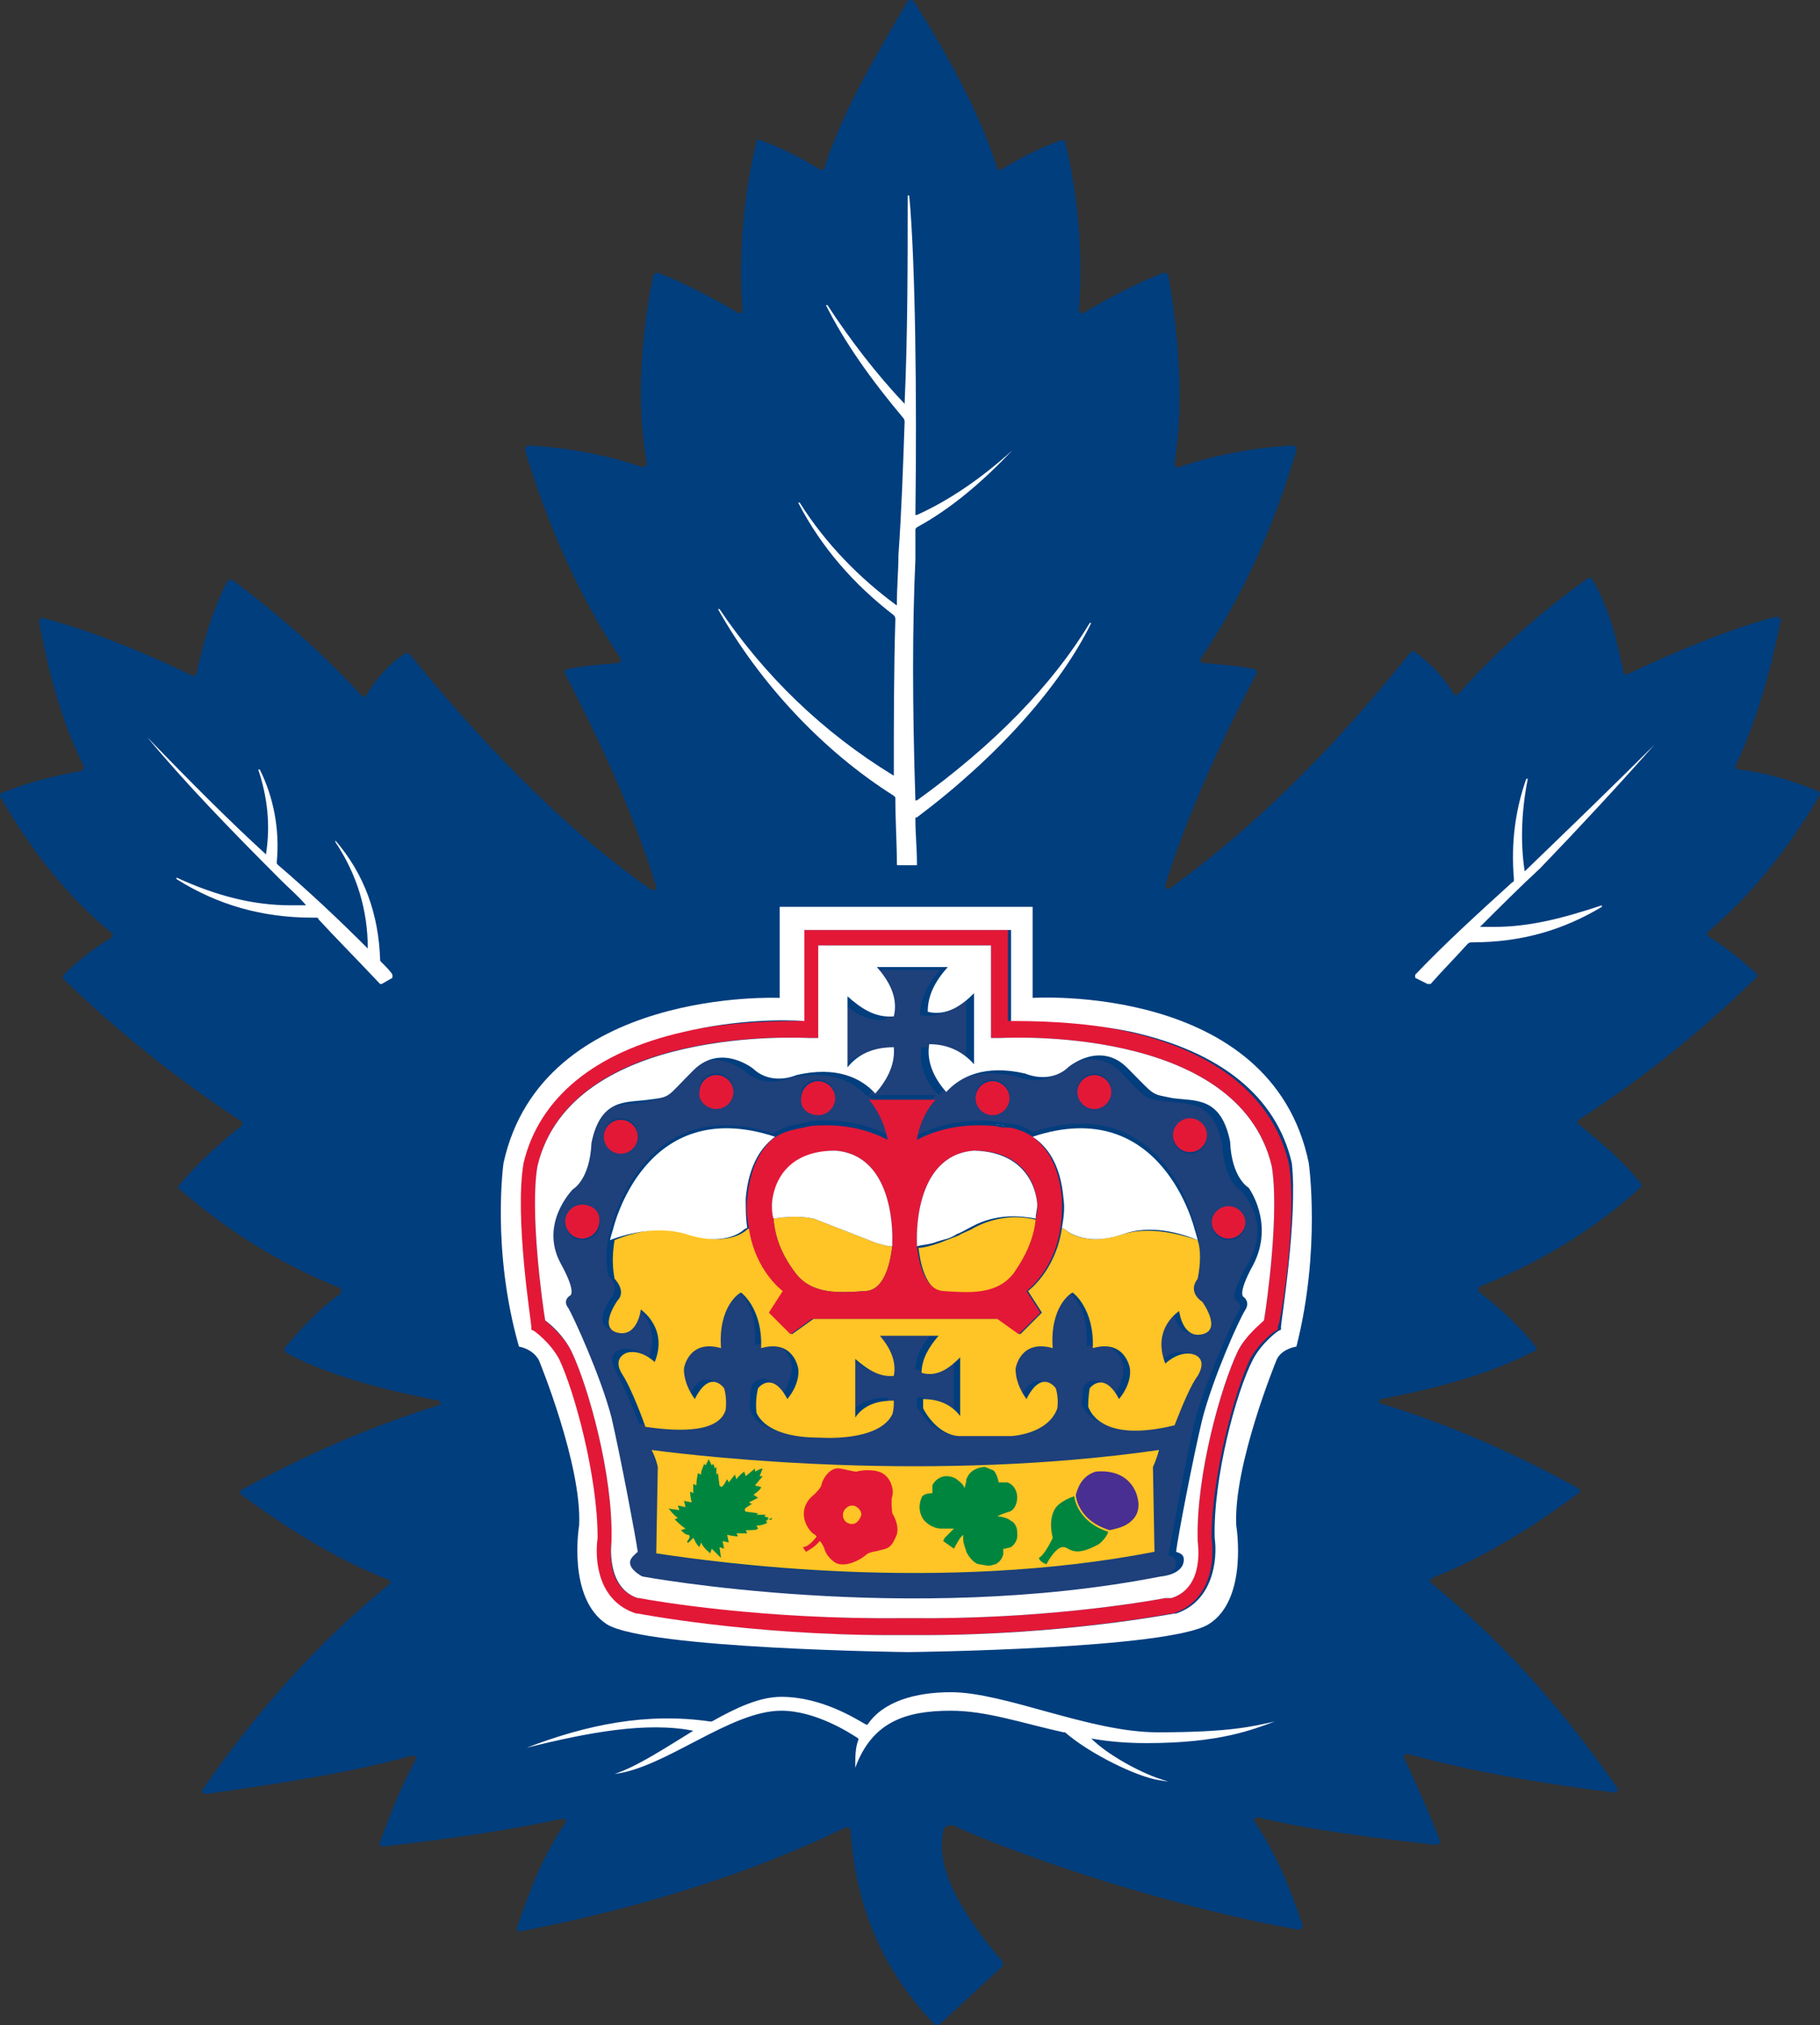
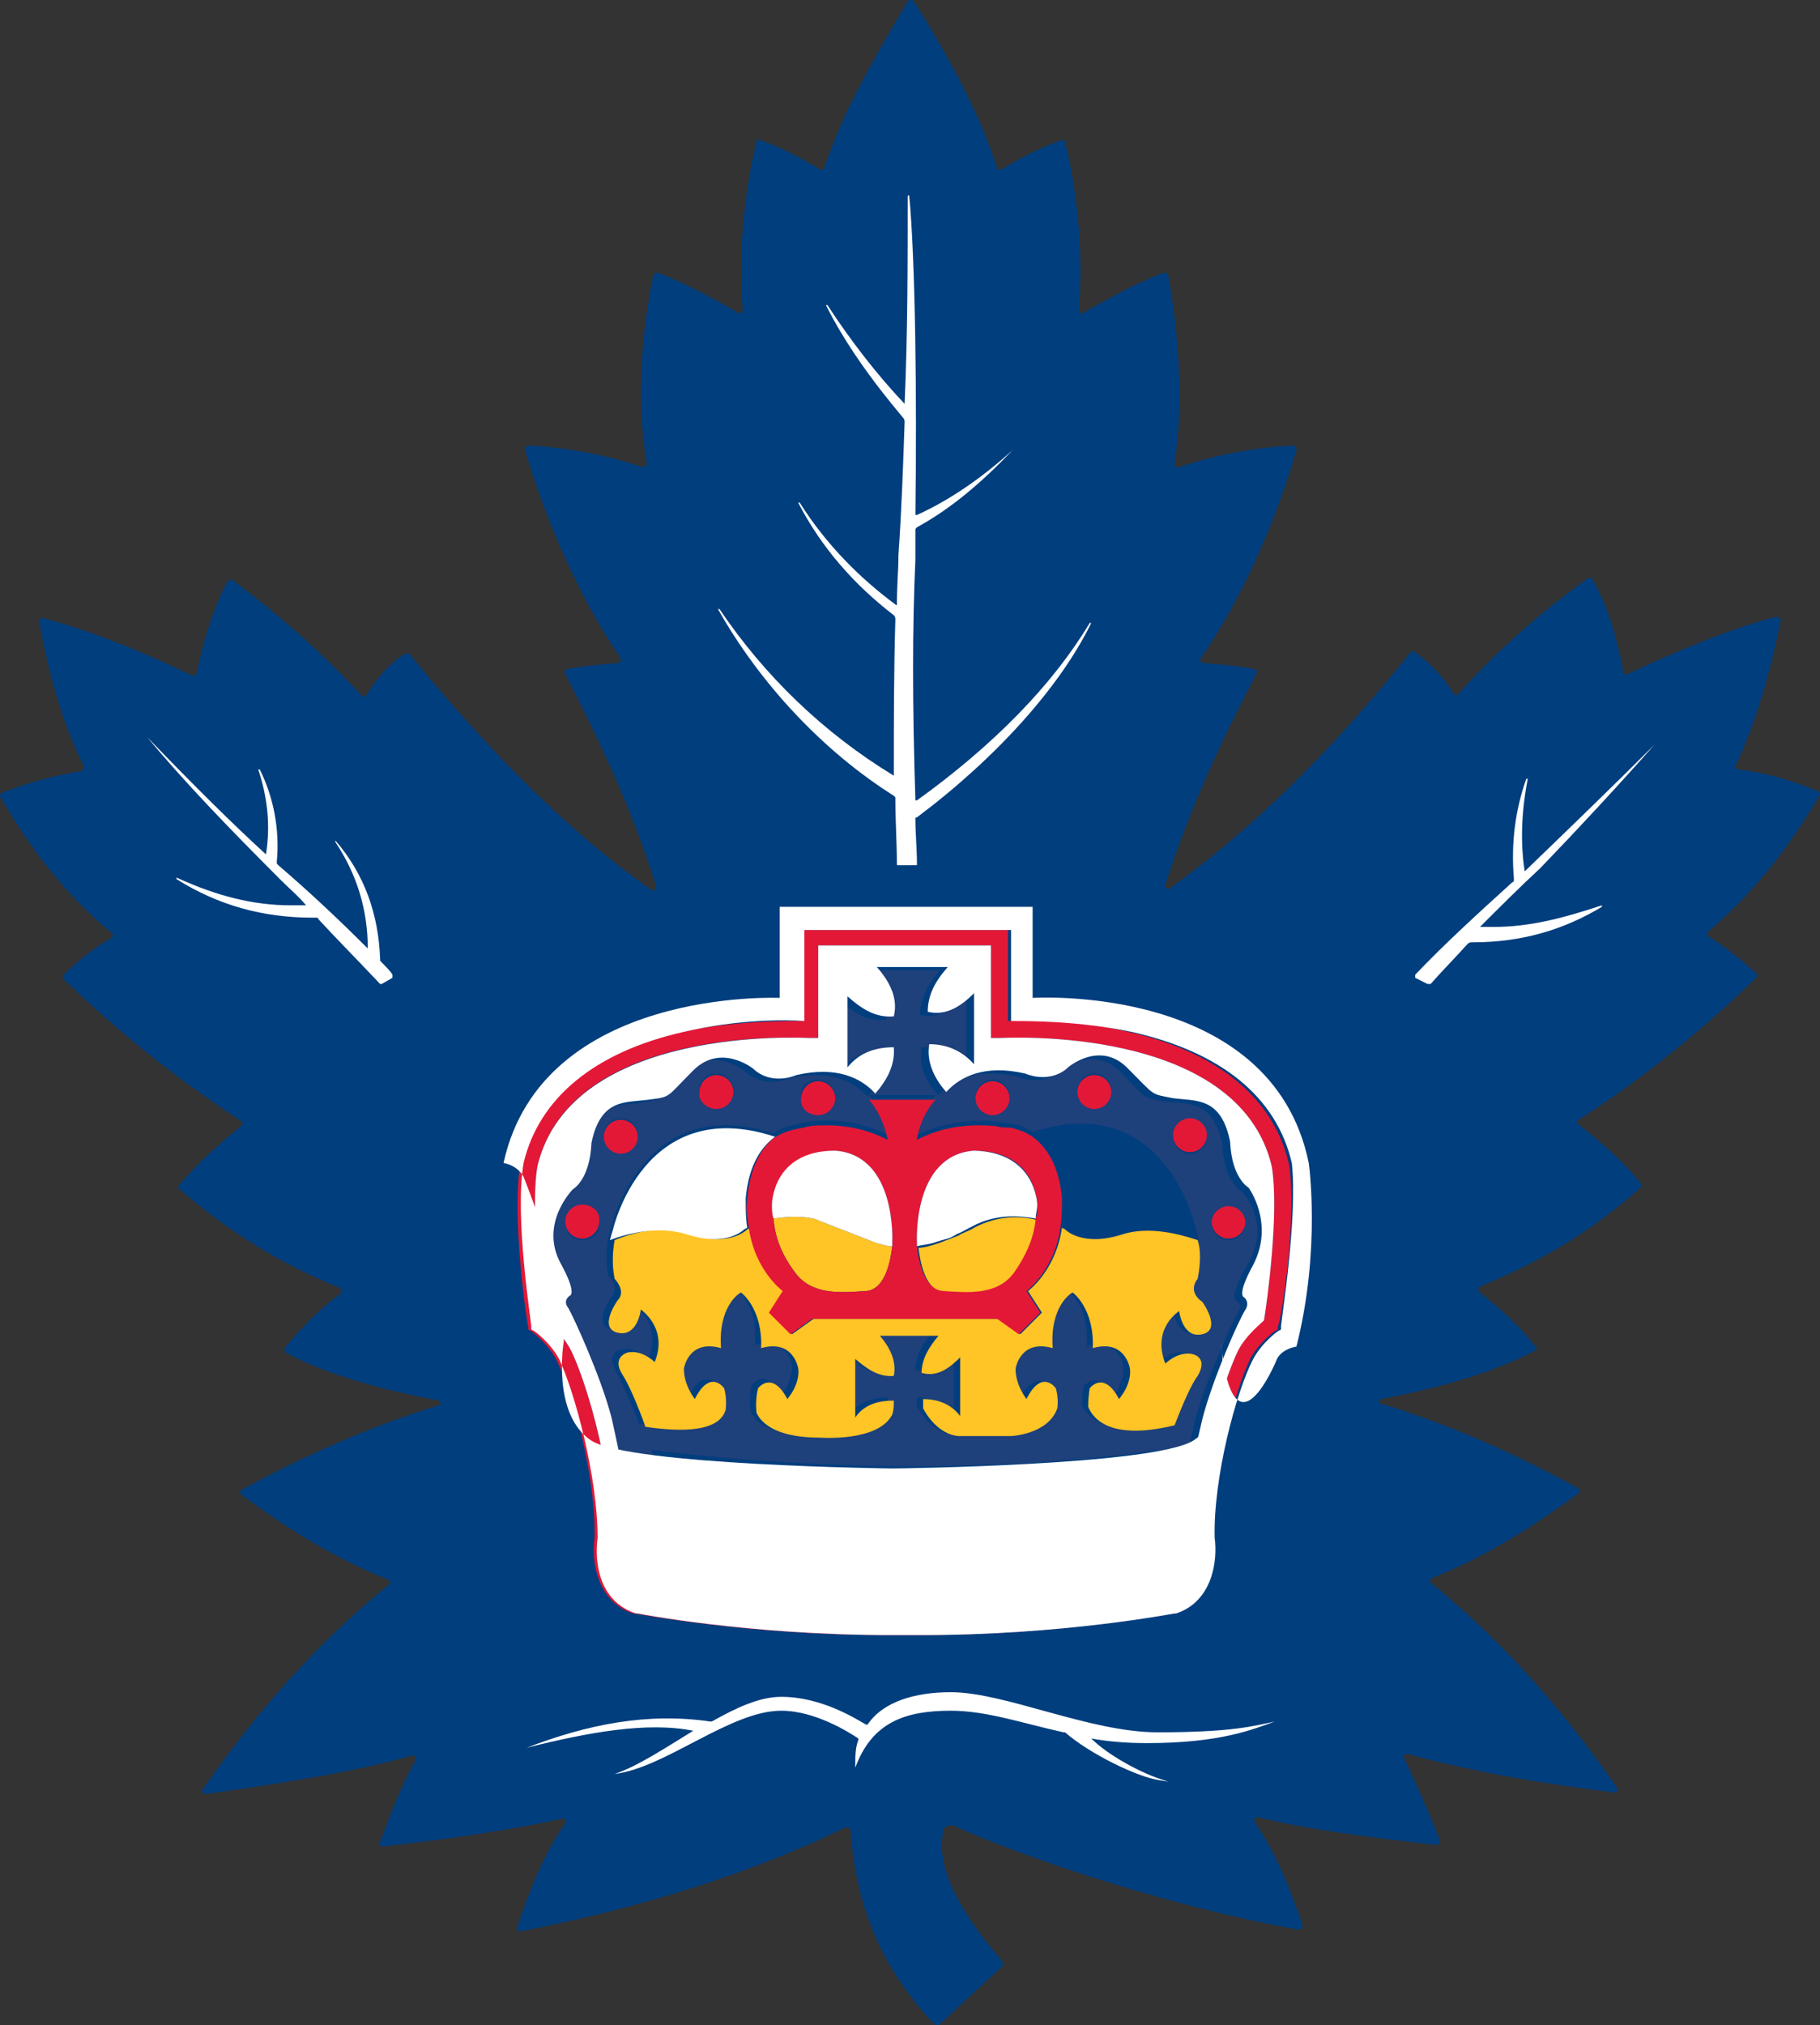
<svg xmlns="http://www.w3.org/2000/svg" xml:space="preserve" viewBox="139.566 210.204 334.285 371.875" height="371.875px" width="334.285px" y="0px" x="0px" id="Layer_1" version="1.1">
  <rect x="139.566" y="210.204" width="334.285" height="371.875" fill="#333333" stroke="none" />
  <g>
    <g>
      <path d="M315.066,545.6c-1.133-0.566-2.267,0-2.267,1.134c-1.983,9.066,8.5,20.684,10.767,23.517    c0.283,0.283,0.283,0.85,0,1.133l-11.333,10.483c-0.283,0.284-0.851,0.284-1.134,0c-8.216-8.783-14.167-19.55-15.3-35.416    c0-0.567-0.566-0.851-1.133-0.567c-17.566,8.5-37.683,14.733-59.5,18.983c-0.566,0-0.85-0.283-0.566-0.85    c2.267-6.8,4.816-13.316,8.783-18.983c0.283-0.566,0-0.85-0.567-0.85c-9.066,1.983-20.4,3.683-32.866,5.1    c-0.567,0-0.85-0.283-0.567-0.85c1.983-5.384,3.967-10.483,6.517-15.017c0.283-0.567-0.283-0.851-0.566-0.851    c-11.05,3.117-24.083,5.101-37.967,7.084c-0.567,0-0.85-0.567-0.567-0.851c9.633-13.883,20.684-26.633,34.284-37.684    c0.283-0.283,0.283-0.85-0.284-0.85c-9.917-3.967-18.417-9.35-26.917-15.583c-0.283-0.283-0.283-0.851,0-0.851    c11.333-6.233,23.517-11.616,36.267-15.583c0.567,0,0.284-0.85,0-0.85c-10.2-1.983-20.117-4.534-28.05-8.784    c-0.283-0.283-0.283-0.566-0.283-0.85c3.117-3.684,6.233-7.083,10.2-9.917c0.283-0.283,0.283-0.85,0-1.133    c-11.333-4.533-20.967-10.767-29.467-18.134c-0.283-0.283-0.283-0.566,0-0.85c3.4-3.967,7.083-7.367,11.333-10.767    c0.283-0.283,0.283-0.851,0-0.851c-11.617-7.649-22.667-16.433-32.583-26.066c-0.283-0.283-0.283-0.566,0-0.85    c2.55-2.55,5.384-4.816,8.784-6.8c0.283-0.283,0.283-0.567,0-0.85c-7.934-6.517-14.733-15.017-20.4-24.933    c-0.284-0.284,0-0.85,0.283-0.85c5.1-1.983,9.633-3.117,14.45-3.967c0.284,0,0.567-0.566,0.567-0.85    c-3.967-7.933-6.517-17-8.217-26.633c0-0.283,0.283-0.85,0.85-0.566c8.783,2.267,18.983,6.517,27.2,10.483    c0.283,0.284,0.566,0,0.85-0.283c1.133-5.383,2.833-11.617,5.667-17c0.283-0.283,0.566-0.283,0.85-0.283    c8.784,6.517,16.717,13.6,23.8,21.25c0.283,0.283,0.85,0.283,0.85,0c1.7-2.833,3.966-5.667,7.083-7.65c0.284-0.283,0.567,0,0.85,0    c12.184,15.017,28.05,32.017,44.483,43.35c0.283,0.283,0.85,0,0.85-0.567c-4.25-13.883-10.483-26.917-16.717-39.1    c-0.283-0.283,0-0.85,0.283-0.85c2.55-0.566,5.95-0.85,9.35-1.133c0.567,0,0.567-0.566,0.567-0.85    c-7.934-11.616-13.883-25.783-17.567-38.25c0-0.283,0.283-0.85,0.567-0.85c6.517,0.283,14.45,1.7,20.966,3.966    c0.284,0,0.85-0.283,0.85-0.566c-1.983-11.05-1.133-23.233,1.133-34.567c0-0.283,0.567-0.566,0.85-0.566    c4.533,1.7,9.917,4.533,14.733,7.367c0.283,0.283,0.85,0,0.85-0.567c-0.85-10.2,0.283-21.533,2.55-30.883    c0-0.283,0.283-0.566,0.567-0.283c3.4,1.133,7.367,3.117,11.05,5.383c0.283,0.283,0.85,0,0.85-0.283    c3.4-10.483,9.35-20.4,15.3-30.6c0.283-0.283,0.851-0.283,1.134,0c6.233,9.917,11.899,20.117,15.3,30.6    c0,0.283,0.566,0.566,0.85,0.283c3.684-2.267,7.65-4.25,11.051-5.383c0.283,0,0.566,0,0.566,0.283    c2.267,9.067,3.399,20.4,2.55,30.883c0,0.567,0.566,0.85,0.85,0.567c4.817-2.833,10.2-5.667,14.733-7.367    c0.283,0,0.567,0,0.851,0.566c1.983,11.333,2.833,23.517,1.133,34.567c0,0.283,0.283,0.85,0.851,0.566    c6.517-2.267,14.449-3.683,20.967-3.966c0.283,0,0.566,0.283,0.566,0.85c-3.684,12.75-9.634,26.634-17.566,38.25    c-0.284,0.284,0,0.85,0.566,0.85c3.399,0.284,6.8,0.567,9.35,1.133c0.283,0,0.566,0.567,0.283,0.85    c-6.233,11.9-12.467,25.217-16.717,38.817c0,0.566,0.284,0.85,0.851,0.566c18.417-13.316,32.866-29.183,44.2-43.35    c0.283-0.283,0.566-0.283,0.85,0c3.117,2.267,5.384,4.817,7.083,7.65c0.284,0.283,0.567,0.283,0.851,0    c6.8-7.65,14.733-14.733,23.8-21.25c0.283-0.284,0.566,0,0.85,0.283c3.117,5.383,4.534,11.333,5.667,17    c0,0.283,0.566,0.566,0.851,0.283c8.5-3.967,18.416-8.217,27.199-10.483c0.284,0,0.851,0.284,0.851,0.567    c-1.983,9.917-4.533,18.7-8.217,26.633c-0.283,0.283,0,0.85,0.566,0.85c4.816,0.566,9.634,1.983,14.45,3.966    c0.283,0,0.566,0.567,0.283,0.85c-5.95,10.2-12.75,18.417-20.399,24.934c-0.284,0.283-0.284,0.85,0,0.85    c3.116,1.983,5.949,4.25,8.783,6.8c0.283,0.283,0.283,0.567,0,0.85c-9.917,9.633-20.684,18.417-32.584,26.066    c-0.283,0.283-0.283,0.851,0,0.851c4.25,3.399,8.217,6.8,11.334,10.767c0.283,0.283,0.283,0.566,0,0.85    c-8.5,7.65-18.134,13.6-29.467,18.134c-0.283,0.283-0.566,0.85,0,1.133c3.967,3.117,7.366,6.233,10.2,9.917    c0.283,0.283,0.283,0.85-0.284,0.85c-8.216,4.25-17.85,6.8-28.05,8.783c-0.566,0-0.566,0.851,0,0.851    c13.033,3.967,24.934,9.35,36.267,15.583c0.284,0.283,0.284,0.851,0,0.851c-8.5,6.232-17,11.616-26.916,15.583    c-0.283,0.283-0.567,0.566-0.283,0.85c13.6,11.05,24.649,23.8,34.283,37.684c0.283,0.283,0,0.85-0.567,0.85    c-13.883-1.699-26.633-3.966-37.966-7.083c-0.567,0-0.851,0.283-0.567,0.85c2.267,4.817,4.534,9.917,6.517,15.018    c0.284,0.283-0.283,0.85-0.566,0.85c-12.467-1.417-23.8-2.833-32.866-5.1c-0.567,0-0.851,0.566-0.567,0.85    c3.967,5.95,6.518,12.184,8.784,18.983c0,0.283-0.284,0.85-0.567,0.85C355.583,560.616,328.1,551.55,315.066,545.6z" fill="#003E7E" />
      <g>
        <g>
          <path d="M303.733,356.333l0.283,0.283c0,4.25,0.283,8.5,0.283,12.183c0,0.284,0,0.284,0.284,0.284h3.117l0,0l0,0      h0.283c0,0,0,0,0-0.284c0-2.833-0.283-5.383-0.283-8.216c0-0.284,0-0.284,0.283-0.284c14.733-11.05,26.35-24.083,32.017-35.7      h-0.283c-6.8,11.333-17.566,22.383-31.733,32.583H307.7c-0.566-17.567-0.566-32.017,0-44.2c0-1.7,0-3.4,0-5.383      c0-0.283,0-0.283,0.283-0.567c6.233-3.4,11.899-8.216,17.566-14.167l0,0c-5.95,5.383-11.899,9.35-17.566,11.9H307.7l0,0      c0.283-21.533,0-46.75-1.134-58.65h-0.283c0,12.467,0,25.5-0.566,38.25l0,0l0,0c-5.1-5.383-9.917-11.617-14.167-18.133h-0.283      c3.4,6.8,8.217,13.6,14.167,20.683c0.284,0.284,0.284,0.567,0.284,0.85c-0.284,8.217-0.567,16.434-1.133,24.367      c0,2.833-0.284,5.667-0.284,9.067c0,0,0,0.283-0.283,0c-6.517-4.817-12.75-11.05-17.566-18.7h-0.284      c4.25,8.217,10.2,15.017,17.567,20.684c0.283,0.283,0.283,0.566,0.283,0.85c-0.283,9.35-0.283,18.983-0.283,28.617l0,0l0,0      c-13.033-7.933-23.8-18.417-32.017-30.6h-0.283C279.083,335.65,290.7,348.117,303.733,356.333z M307.7,369.083L307.7,369.083      L307.7,369.083L307.7,369.083z" fill="#FFFFFF" />
          <path d="M209.667,386.933c-0.283-0.283-0.283-0.283-0.283-0.566c-0.283-8.217-2.833-15.583-8.217-21.817v0.284      c3.967,5.95,5.95,12.466,5.95,19.55l0,0c-5.1-5.1-10.483-10.2-16.434-15.3c-0.283-0.284-0.283-0.284-0.283-0.567      c0.567-5.95-0.566-11.9-3.117-17H187c1.7,5.1,2.267,10.2,1.417,15.583l0,0c-6.517-5.95-13.6-13.033-21.816-21.534l0,0      c6.8,8.217,15.017,16.717,24.65,26.35c1.417,1.417,3.117,2.833,4.533,4.534c-0.85,0-1.983,0-2.833,0c-6.8,0-13.6-1.7-20.967-5.1      v0.283c7.65,4.817,15.867,7.083,24.933,7.083c0.284,0,0.567,0,0.85,0c0,0,0.283,0,0.283,0.283c3.117,3.4,6.8,7.083,11.333,11.9      c0,0,0,0,0.283,0l0,0l1.983-1.133c0,0,0,0,0-0.283V389.2C211.367,388.633,210.517,387.783,209.667,386.933z" fill="#FFFFFF" />
          <path d="M413.95,380.417c-0.851,0-1.7,0-2.55,0l0,0l0,0c3.683-3.683,7.366-7.367,11.05-10.767      c7.366-7.65,14.45-15.3,20.967-22.667l0,0c-7.65,7.65-15.584,15.3-23.801,23.233l0,0l0,0c-0.85-5.383-0.566-11.333,0.567-17      H419.9c-1.983,5.667-2.834,11.617-2.268,18.417c0,0.283,0,0.567-0.283,0.567c-6.233,5.667-12.467,11.333-17.85,17      c0,0,0,0,0,0.283c0,0,0,0,0,0.283l2.267,1.133c0,0,0,0,0.283,0h0.283c1.983-2.267,4.25-4.533,6.8-7.367      c0.284-0.283,0.567-0.283,0.851-0.283c9.066,0,16.717-2.267,23.8-6.517v-0.283C426.133,379,420.184,380.417,413.95,380.417z" fill="#FFFFFF" />
          <path d="M340,529.45L340,529.45c3.116,0.566,6.517,0.85,10.2,0.85c13.6,0,19.55-2.55,23.517-3.967      c-3.967,0.851-7.934,1.983-21.533,1.983c-12.467,0-28.051-7.366-37.967-7.366c-6.517,0-12.467,1.7-15.3,5.95c0,0,0,0-0.283,0      c-1.983-1.134-8.217-5.101-15.583-5.101c-3.966,0-8.216,1.983-12.75,4.533c0,0,0,0-0.283,0      c-11.617-1.699-22.667,0.567-33.717,4.817c11.333-2.834,22.1-4.817,30.6-3.117l0,0c-5.1,3.117-10.2,6.517-14.45,7.934      c9.35-1.134,21.25-11.617,30.6-11.617c6.233,0,12.467,3.967,14.167,5.101c0,0,0,0,0,0.283c-0.567,1.417-0.567,3.116-0.567,5.1      c3.117-8.5,9.35-10.483,17.567-10.483c6.517,0,13.033,2.268,20.684,3.967c0,0,0,0,0.283,0      c4.533,3.967,13.316,8.217,17.283,8.783l1.7,0.284l-1.7-0.567C349.066,535.684,343.116,532.566,340,529.45z" fill="#FFFFFF" />
        </g>
      </g>
    </g>
    <g>
      <g>
        <path d="M365.217,431.417c-1.7,0-3.117,1.416-3.117,3.116s1.417,3.117,3.117,3.117s3.116-1.417,3.116-3.117     S366.917,431.417,365.217,431.417" fill="#E31837" />
-         <path d="M322.434,416.684c0.566,0,1.133,0.283,1.7,0.283L322.434,416.684" fill="#EAEFF2" />
        <path d="M299.483,411.583L299.483,411.583L299.483,411.583z" fill="#00AA4F" />
        <path d="M312.233,411.583L312.233,411.583L312.233,411.583z" fill="#00AA4F" />
        <path d="M367.483,428.866c0,0-3.117-1.699-3.4-8.5c-1.699-8.216-6.233-7.366-10.483-7.933     c-4.25-0.567-3.116-0.283-8.216-5.384c-5.101-5.1-11.051-0.283-11.051-0.283s-2.833,3.116-7.933,1.134     c-7.367-1.7-11.9,0.566-14.45,3.399l0,0l0,0c-2.267-2.267-3.684-5.383-3.117-8.783c3.117,0,6.233,0.85,8.217,3.684v-13.034     c-2.55,2.267-5.1,4.25-8.5,3.4c0-3.116,1.7-5.95,3.684-8.216H299.2c2.267,2.55,3.966,5.667,3.117,9.067     c-3.4,0.566-6.233-1.417-8.5-3.684v13.033c2.267-2.833,5.667-3.684,8.5-3.684c0.566,3.4-1.134,5.95-3.4,8.5l0,0l0,0     c-2.55-2.833-7.083-5.1-14.45-3.399c-4.817,1.983-7.934-1.134-7.934-1.134s-5.95-5.1-11.05,0.283     c-5.1,5.101-3.967,4.533-8.217,5.384c-4.25,0.566-8.783-0.283-10.483,7.934c-0.283,6.8-3.4,8.5-3.4,8.5s-6.233,6.232-2.267,13.6     c3.117,5.667,1.7,5.95,1.7,5.95s-1.134,0.85-0.284,2.267c1.133,1.7,5.95,12.467,7.934,20.116     c1.983,7.084,4.533,22.384,4.816,24.65c-0.566,0.283-1.417,0.85-1.417,1.983c-0.283,1.416,2.267,2.55,2.267,2.55     s49.017,9.066,95.2,0c0,0,4.25-0.283,4.25-3.116c0-0.851-0.566-1.134-1.416-1.417c0.566-2.55,3.116-17.283,4.816-24.367     c1.983-7.649,7.083-18.699,7.934-20.116c1.133-1.417-0.284-2.267-0.284-2.267s-1.416-0.283,1.7-5.95     C373.717,434.816,367.483,428.866,367.483,428.866 M246.5,437.934c-1.7,0-3.117-1.417-3.117-3.117s1.417-3.116,3.117-3.116     s3.117,1.416,3.117,3.116C249.9,436.517,248.483,437.934,246.5,437.934 M340.566,407.333c1.7,0,3.117,1.417,3.117,3.117     s-1.417,3.116-3.117,3.116s-3.116-1.416-3.116-3.116S338.866,407.333,340.566,407.333 M321.866,408.467     c1.7,0,3.117,1.417,3.117,3.116c0,1.7-1.417,3.117-3.117,3.117c-1.699,0-3.116-1.417-3.116-3.117     C318.75,409.884,320.167,408.467,321.866,408.467 M289.85,408.467c1.7,0,3.117,1.417,3.117,3.116c0,1.7-1.417,3.117-3.117,3.117     c-1.7,0-3.117-1.417-3.117-3.117C286.45,409.884,287.867,408.467,289.85,408.467 M271.15,407.333c1.7,0,3.117,1.417,3.117,3.117     s-1.417,3.116-3.117,3.116c-1.7,0-3.117-1.416-3.117-3.116C267.75,408.75,269.45,407.333,271.15,407.333 M253.583,415.55     c1.7,0,3.117,1.417,3.117,3.117c0,1.699-1.417,3.116-3.117,3.116c-1.7,0-3.117-1.417-3.117-3.116     C250.467,416.967,251.883,415.55,253.583,415.55 M351.333,479.583l0.283,15.584c-39.383,7.649-80.466,2.267-91.516,0.283     l0.283-15.867c0,0-0.566-1.133-1.133-3.116c11.05,1.416,51.85,5.95,93.5,0C351.9,478.167,351.333,479.583,351.333,479.583      M359.267,454.934c-3.684,0.85-4.25-4.25-4.25-4.25s-5.1,3.399-2.55,9.633c2.833-2.55,5.1-1.7,5.1-1.7s2.834,0.851,0.851,3.967     c-0.851,1.7-2.834,5.667-4.25,9.067c-12.75,2.833-15.301-2.268-15.867-3.4c0-1.983,0.283-3.4,0.283-3.4s2.551-3.683,5.384,1.983     c2.267-3.116,1.983-5.666,1.983-5.666s-0.851-5.384-6.8-3.684c0.566-7.65-3.4-10.2-3.684-10.2l0,0l0,0l0,0l0,0     c0,0-3.967,2.833-3.684,10.2c-5.95-1.7-6.8,3.684-6.8,3.684s-0.566,2.55,1.983,5.666c2.833-5.383,5.383-1.983,5.383-1.983     s0.283,1.7,0.283,3.684c-1.416,4.816-8.5,5.1-8.5,5.1H314.5c-3.684-0.283-5.95-4.25-6.517-5.1v-1.7c2.55,0,5.1,0.851,6.8,2.834     V458.9c-1.983,1.699-4.25,3.399-7.083,2.833c0-2.55,1.416-4.816,3.116-6.8H300.05c1.983,1.983,3.4,4.533,2.55,7.366     c-2.833,0.283-5.1-1.133-7.083-3.116v10.767c1.7-2.267,4.533-3.117,7.083-3.117c0,0.851,0,1.7-0.284,2.55     c-2.55,5.101-13.316,4.25-13.316,4.25c-9.067,0.284-11.333-3.116-11.617-4.533c-0.283-2.267,0.283-4.533,0.283-4.533     s2.55-3.684,5.383,1.983c2.267-3.116,1.983-5.667,1.983-5.667s-0.85-5.383-6.8-3.683c0.566-7.65-3.4-10.2-3.684-10.2l0,0l0,0l0,0     l0,0c0,0-3.966,2.833-3.683,10.2c-5.95-1.7-6.8,3.683-6.8,3.683s-0.566,2.551,1.983,5.667c2.833-5.383,5.383-1.983,5.383-1.983     s0.567,1.983,0.284,3.967c-1.417,4.816-10.767,3.684-14.733,3.117c-1.417-3.684-3.4-7.934-4.25-9.634     c-1.983-3.4,0.85-3.967,0.85-3.967s2.267-0.85,5.1,1.7c2.55-6.517-2.55-9.634-2.55-9.634s-0.567,5.101-4.25,4.25     c-3.683-0.85,0-5.949,0-5.949s1.7-1.7-0.567-3.967c-0.566-2.834-0.283-5.384,0-7.084c0.284-1.133,0.567-1.983,0.567-1.983     s5.95-24.933,29.75-17c1.7-1.133,3.117-1.416,3.117-1.416s0.85-0.283,2.55-0.566l1.133-0.284c3.4-0.283,8.784-0.283,14.167,2.551     l0,0c0,0-0.567-3.967-3.4-7.367h12.183c-2.833,3.117-3.399,7.083-3.399,7.367c5.383-2.551,10.483-2.834,14.167-2.551l1.699,0.284     h0.567c1.133,0.283,1.699,0.283,1.699,0.283s1.417,0.283,3.117,1.416c24.083-7.933,29.75,17,29.75,17s0.283,0.851,0.566,1.983     c0.283,1.7,0.566,4.25-0.283,7.084c-2.267,2.55-0.566,3.966-0.566,3.966S362.95,454.083,359.267,454.934 M358.134,422.066     c-1.7,0-3.117-1.416-3.117-3.116s1.417-3.117,3.117-3.117c1.699,0,3.116,1.417,3.116,3.117S359.833,422.066,358.134,422.066      M365.217,437.934c-1.7,0-3.117-1.417-3.117-3.117s1.417-3.116,3.117-3.116s3.116,1.416,3.116,3.116     S366.917,437.934,365.217,437.934" fill="#1E407B" />
-         <path d="M259.25,476.467c0.85,1.7,1.133,3.116,1.133,3.116L260.1,495.45c11.05,1.7,52.133,7.366,91.516-0.283     l-0.283-15.584c0,0,0.567-1.133,1.134-3.116C311.1,482.417,270.017,477.883,259.25,476.467" fill="#FFC425" />
        <path d="M359.55,445.017c0.566-2.833,0.566-5.383,0-7.083c-3.399-1.134-8.783-2.55-13.6-1.134     c-7.65,2.55-10.767-0.85-10.767-0.85l-0.567-0.283c-1.133,7.933-6.232,11.616-6.232,11.616l2.55,3.967l-3.967,3.967L323,452.383     h-17h-17l-3.967,2.834l-3.967-3.967l2.55-3.967c0,0-5.1-3.684-6.233-11.616l-0.566,0.283c0,0-3.117,3.399-10.767,0.85     c-4.816-1.7-10.2-0.283-13.6,1.134c-0.284,1.699-0.567,4.25,0,7.083c2.267,2.55,0.566,3.967,0.566,3.967s-3.683,5.1,0,5.95     c3.684,0.85,4.25-4.25,4.25-4.25s5.1,3.399,2.55,9.633c-2.833-2.55-5.1-1.7-5.1-1.7s-2.833,0.851-0.85,3.967     c1.133,1.7,2.833,5.667,4.25,9.634c3.967,0.566,13.316,1.7,14.733-3.117c0.283-2.267-0.284-3.967-0.284-3.967     s-2.55-3.683-5.383,1.983c-2.267-3.116-1.983-5.666-1.983-5.666s0.85-5.384,6.8-3.684c-0.567-7.65,3.4-10.2,3.683-10.2l0,0l0,0     l0,0l0,0c0,0,3.967,2.834,3.684,10.2c5.95-1.7,6.8,3.684,6.8,3.684s0.567,2.55-1.983,5.666c-2.833-5.383-5.383-1.983-5.383-1.983     s-0.566,1.983-0.283,4.534c0.567,1.133,2.55,4.533,11.617,4.533c0,0,10.767,0.85,13.317-4.25c0.283-0.851,0.283-1.7,0.283-2.55     c-2.55,0-5.383,0.566-7.083,3.116V459.75c1.983,1.7,4.25,3.4,7.083,3.116c0.566-2.833-0.85-5.383-2.55-7.366h10.767     c-1.7,1.983-3.117,4.25-3.117,6.8c2.834,0.851,5.101-0.85,7.084-2.833v10.767c-1.7-2.267-4.25-3.117-6.801-3.117v1.7     c0.567,1.134,2.834,4.816,6.518,5.101h9.633c0,0,6.8-0.284,8.5-5.101c0.283-1.983-0.283-3.684-0.283-3.684     s-2.55-3.683-5.384,1.983c-2.267-3.116-1.983-5.666-1.983-5.666s0.851-5.384,6.801-3.684c-0.567-7.65,3.399-10.2,3.683-10.2l0,0     l0,0l0,0l0,0c0,0,3.967,2.834,3.684,10.2c5.95-1.7,6.8,3.684,6.8,3.684s0.567,2.55-1.983,5.666     c-2.833-5.383-5.383-1.983-5.383-1.983s-0.283,1.417-0.283,3.4c0.566,1.417,3.116,6.517,15.866,3.4     c1.417-3.684,3.117-7.65,4.25-9.067c1.983-3.399-0.85-3.966-0.85-3.966s-2.267-0.851-5.101,1.699     c-2.55-6.517,2.551-9.633,2.551-9.633s0.566,5.1,4.25,4.25c3.683-0.851,0-5.95,0-5.95S357.566,447.566,359.55,445.017" fill="#FFC425" />
        <path d="M318.467,435.667c-0.851,0.566-1.983,0.85-2.833,1.416l-3.684,1.417c-1.7,0.566-2.834,0.85-3.684,0.85     c0.283,2.267,1.134,7.934,4.816,8.217c4.533,0.283,9.917,0.851,13.033-3.399c2.551-3.4,3.684-6.517,3.967-9.917     C326.967,433.4,322.717,433.4,318.467,435.667" fill="#FFC425" />
        <path d="M300.617,438.5c1.133,0.283,1.983,0.566,2.833,0.566c-0.284,2.267-1.134,7.934-4.817,8.217     c-4.533,0.283-9.917,0.851-13.033-3.399c-2.55-3.4-3.684-6.518-3.967-9.917c1.983-0.283,4.533-0.566,7.367,0L300.617,438.5z" fill="#FFC425" />
        <path d="M296.083,486.95c-0.85,0-1.7,0.85-1.7,1.7c0,0.85,0.85,1.699,1.7,1.699c0.85,0,1.7-0.566,1.7-1.699     C297.5,487.517,296.933,486.95,296.083,486.95" fill="#FFC425" />
        <path d="M343.4,491.2c1.133-0.283,2.833-0.566,3.966-1.7c1.983-1.7,1.134-4.25,1.134-4.25s-0.85-5.384-7.65-4.816     c-2.833,0.85-3.399,3.399-3.683,4.25C337.167,485.25,337.733,489.5,343.4,491.2" fill="#492F92" />
        <path d="M309.4,489.5c1.416,1.417,2.833,1.417,3.116,1.417l0,0h0.566h1.7l-1.133,1.133l-0.567,0.566l-0.283,0.567     l1.983,1.416l0.283-0.566l0.851-1.417l0.566-0.566v0.851c0,0.85,0.566,1.982,0.566,2.267c0.851,1.699,1.983,2.267,2.267,2.267     l1.7,0.283c0.85,0,1.134-0.283,1.417-0.283c1.133-0.567,1.416-1.7,1.416-1.983V494.6h0.283l0,0l1.134-0.283l0,0     c1.417-1.133,1.134-2.267,1.134-2.833c0-1.134-0.851-1.983-1.134-1.983c-0.566-0.566-1.983-0.85-2.55-0.85l0,0     c1.133-0.567,2.267-0.851,2.267-0.851c1.417-0.566,1.417-2.55,1.417-2.55c0-1.983-1.417-2.833-1.983-2.833H323     c-0.283-1.417-0.85-2.267-1.134-2.267l-1.416-0.567c-0.567,0-1.417,0.283-1.417,0.283c-1.417,0.567-1.7,1.417-1.983,1.983v0.284     c0,0.283-0.283,0.85-0.283,1.416c-0.283-0.85-1.134-1.416-1.134-1.416c-0.85-0.851-1.982-0.851-2.267-0.851h-0.283     c-1.7,0.283-2.267,1.7-2.267,1.7v1.417c-1.416,0-1.983,0.566-1.983,0.85C307.983,487.233,308.833,488.934,309.4,489.5" fill="#00853F" />
        <path d="M280.5,489.217l0.283-0.283l-0.85-0.283l0.284-0.284h-1.7l0.283-0.283l-2.267-0.283     c-0.566-0.566,0.283-0.85,1.133-1.417L277.1,486.1l1.7-0.85l-0.85-0.566c0.85-0.567,1.417-1.134,1.417-1.417l-1.133-0.283     l1.417-1.7h-0.566l0.566-1.417c-0.283,0-0.85,0.283-1.417,0.567v-0.567l-1.7,1.417l-0.283-0.85     c-0.283,0.283-0.85,0.566-1.417,1.416L274.55,481l-1.133,1.416l-0.283-0.566c-0.283,0.283-0.85,1.983-1.417,1.134l-0.284-2.267     L271.15,481v-1.417l-0.283,0.283l-0.283-0.85L270.3,479.3l-0.566-1.133l-0.567,1.133l-0.283-0.283     c0,0.283-0.566,1.133-0.566,1.983l-0.567-0.283c0,0.283-0.283,1.133-0.283,2.267L266.9,482.7c0,0.283,0,1.133,0,1.699     l-0.566-0.283c0,0.283,0,0.851,0.283,1.983l-1.417-0.283l0.283,1.134l-1.417-0.284l0.283,0.851l-1.983-0.283     c0.283,0.283,0.85,1.133,1.7,1.699l-0.567,0.284c0.567,0.566,1.133,1.133,1.983,1.699l-0.85,0.284     c0.85,0.85,1.133,0.85,1.417,0.85c0.567,0.566-0.283,0.85-0.283,1.417h0.283l0.85-0.851c0.284,0.283,0.284,0.851,1.133,1.7     l0.284-0.85c0.566,1.133,1.417,1.699,1.7,1.983l0.283-0.851l1.7,1.7l-0.283-1.983l0.85,0.283l-0.284-1.416l1.133,0.283     l-0.283-1.417c1.133,0.283,1.983,0.283,1.983,0.283l-0.283-0.566c0.85,0,1.417,0,1.983,0l-0.284-0.566     c1.133,0,1.983,0,2.267-0.283l-0.283-0.567c0.85,0,1.7-0.283,1.983-0.566l-0.283-0.283l1.133-0.566     C281.35,489.5,281.066,489.217,280.5,489.217" fill="#00853F" />
        <path d="M331.783,497.434c0,0,1.417-2.834,2.833-3.117c1.417-0.283,1.7,2.267,6.801-0.566     c0,0,1.416-1.134,1.699-2.267l0,0c-5.383-1.7-6.232-5.95-6.232-6.517l0,0c0,0-2.834,0.85-3.684,2.55     c-1.134,2.267-0.283,4.816-0.283,5.1c0,0-1.417,3.117-2.551,3.684C330.65,497.15,331.783,497.434,331.783,497.434" fill="#00853F" />
        <path d="M303.45,484.967c0.283-0.851,0-2.834-1.417-3.967c-1.417-1.134-4.25-0.85-5.1-0.566     c-0.85,0-1.417-0.283-3.117-0.567c-1.7-0.283-3.116,1.7-3.4,3.117c-0.283,0.85-1.983,2.267-1.983,2.267     c-2.833,3.117,0,6.517,0.85,6.8l0.284,0.283c-0.567,0.851-1.7,1.983-2.55,1.983l0.567,0.851c0,0,1.7-0.851,2.55-1.983     c0.567,0.566,0.85,1.416,0.85,1.416s0.283,1.417,1.983,2.551c1.983,1.133,5.1-0.851,5.667-1.417c0.567-0.566,1.7-0.566,2.55-0.85     c1.134-0.284,1.983-0.284,2.833-2.268c1.133-1.982-0.566-4.533-0.566-4.533S303.167,485.816,303.45,484.967 M296.083,490.066     c-0.85,0-1.7-0.566-1.7-1.7c0-0.85,0.85-1.699,1.7-1.699c0.85,0,1.7,0.85,1.7,1.699     C297.5,489.217,296.933,490.066,296.083,490.066" fill="#E31837" />
        <path d="M276.816,430.283c-0.283,1.983,0,3.684,0.284,5.384c1.133,7.933,6.233,11.616,6.233,11.616l-2.55,3.967     l3.967,3.967l3.967-2.834h17h17l3.967,2.834l3.967-3.967l-2.551-3.967c0,0,5.101-3.684,6.233-11.616     c0.283-1.7,0.283-3.4,0.283-5.384c-0.566-6.517-3.116-9.633-5.383-11.333c-1.7-1.134-3.117-1.417-3.117-1.417     s-0.566-0.283-1.699-0.283h-0.567c-0.566,0-1.133-0.283-1.699-0.283c-3.4-0.283-8.784-0.283-14.167,2.55     c0-0.283,0.566-4.25,3.399-7.366H299.2c2.833,3.399,3.4,7.366,3.4,7.366l0,0c-5.383-2.833-10.767-2.833-14.167-2.55l-1.133,0.283     c-1.7,0.283-2.55,0.566-2.55,0.566s-1.417,0.283-3.117,1.417C279.933,420.65,277.383,423.767,276.816,430.283 M318.467,421.5     c11.616,0,11.616,9.917,11.616,9.917c0,0.85,0,1.699-0.283,2.55c-0.283,3.116-1.416,6.233-3.967,9.917     c-3.116,4.25-8.5,3.683-13.033,3.399c-3.684-0.283-4.533-5.95-4.816-8.217v-0.85C307.983,438.217,307.134,422.35,318.467,421.5      M292.967,421.5c11.333,0.85,10.483,16.717,10.483,16.717v0.85c-0.284,2.267-1.134,7.934-4.817,8.217     c-4.533,0.283-9.917,0.851-13.033-3.399c-2.55-3.4-3.684-6.518-3.967-9.917c0-0.851-0.283-1.7-0.283-2.55     C281.35,431.7,281.35,421.783,292.967,421.5" fill="#E31837" />
        <path d="M246.5,431.417c-1.7,0-3.117,1.416-3.117,3.116s1.417,3.117,3.117,3.117s3.117-1.417,3.117-3.117     C249.9,432.833,248.483,431.417,246.5,431.417" fill="#E31837" />
        <path d="M253.583,422.066c1.7,0,3.117-1.416,3.117-3.116s-1.417-3.117-3.117-3.117     c-1.7,0-3.117,1.417-3.117,3.117S251.883,422.066,253.583,422.066" fill="#E31837" />
        <path d="M271.15,413.85c1.7,0,3.117-1.416,3.117-3.116s-1.417-3.117-3.117-3.117c-1.7,0-3.117,1.417-3.117,3.117     C267.75,412.434,269.45,413.85,271.15,413.85" fill="#E31837" />
        <path d="M289.85,414.983c1.7,0,3.117-1.417,3.117-3.117c0-1.699-1.417-3.116-3.117-3.116     c-1.7,0-3.117,1.417-3.117,3.116C286.45,413.566,287.867,414.983,289.85,414.983" fill="#E31837" />
        <path d="M358.134,415.55c-1.7,0-3.117,1.417-3.117,3.117c0,1.699,1.417,3.116,3.117,3.116     c1.699,0,3.116-1.417,3.116-3.116C361.25,416.967,359.833,415.55,358.134,415.55" fill="#E31837" />
        <path d="M340.566,413.85c1.7,0,3.117-1.416,3.117-3.116s-1.417-3.117-3.117-3.117s-3.116,1.417-3.116,3.117     S338.866,413.85,340.566,413.85" fill="#E31837" />
        <path d="M321.866,414.983c1.7,0,3.117-1.417,3.117-3.117c0-1.699-1.417-3.116-3.117-3.116     c-1.699,0-3.116,1.417-3.116,3.116C318.75,413.566,320.167,414.983,321.866,414.983" fill="#E31837" />
        <path d="M376.267,423.767c-2.833-11.9-13.033-20.4-29.467-24.083c-9.633-2.267-18.416-2.267-22.1-1.983v-16.717     h-37.967V397.7c-3.684,0-12.467,0-22.1,1.983c-16.433,3.683-26.633,11.899-29.467,24.083l0,0     c-1.7,9.634,1.133,29.184,1.417,30.033v0.566l0.566,0.284c0,0,2.833,1.983,4.533,5.1c3.117,5.95,7.367,21.816,7.083,32.867     c-0.566,3.966,0.283,11.616,7.083,13.883h0.283c0.283,0,20.4,3.967,46.467,3.967c0.85,0,1.983,0,2.833,0c0.85,0,1.984,0,2.833,0     c26.066,0,46.467-3.967,46.467-3.967h0.283c7.083-2.267,7.65-9.917,7.083-13.883c0-11.334,4.25-26.917,7.084-32.867     c1.699-3.116,4.533-5.1,4.533-5.1l0.566-0.284V453.8C374.85,452.95,377.967,433.684,376.267,423.767L376.267,423.767      M371.733,452.667c-1.134,0.85-3.4,2.833-4.816,5.666c-3.117,6.517-7.65,22.667-7.367,34.567v0.283     c0,0.283,1.134,8.5-4.816,10.483h-0.566h-0.283H353.6c-4.533,0.85-23.517,3.966-47.033,3.683l0,0h-1.133h-0.284l0,0l0,0     c-25.216,0.284-45.333-3.399-48.167-3.683H256.7c-6.233-1.983-4.817-10.2-4.817-10.483V492.9     c0.283-11.9-4.25-28.051-7.367-34.567c-1.417-2.833-3.967-4.816-4.816-5.666c-0.567-3.4-2.833-19.834-1.417-28.334     c6.233-26.35,49.583-23.517,49.867-23.517h1.7v-17h31.733v17h1.7c0.566,0,43.634-2.55,49.867,23.517     C374.566,432.833,372.3,449.267,371.733,452.667" fill="#E31837" />
-         <path d="M334.9,430.283c0.283,1.983,0,3.684-0.284,5.384l0.567,0.283c0,0,3.399,3.399,10.767,0.85     c4.816-1.7,10.2-0.283,13.6,1.134c-0.283-1.134-0.566-1.983-0.566-1.983s-5.95-24.934-29.75-17     C331.783,420.65,334.333,423.767,334.9,430.283" fill="#FFFFFF" />
        <path d="M265.483,436.8c7.65,2.55,10.767-0.85,10.767-0.85l0.566-0.283c-0.283-1.7-0.283-3.4-0.283-5.384     c0.567-6.517,3.117-9.633,5.383-11.333c-24.083-7.934-29.75,17-29.75,17s-0.283,0.85-0.566,1.983     C255.283,436.517,260.667,435.384,265.483,436.8" fill="#FFFFFF" />
        <path d="M289,433.967l11.617,4.533c1.133,0.283,1.983,0.566,2.833,0.566v-0.85c0,0,0.85-15.867-10.483-16.717     c-11.617,0-11.617,9.917-11.617,9.917c0,0.85,0,1.699,0.283,2.55C283.617,433.684,286.167,433.4,289,433.967" fill="#FFFFFF" />
        <path d="M323.283,400.816h-1.7v-17H289.85v17h-1.7c-0.566,0-43.633-2.55-49.867,23.517     c-1.417,8.217,0.85,24.934,1.417,28.334c1.133,0.85,3.4,2.833,4.816,5.666c3.117,6.517,7.65,22.667,7.367,34.567v0.283     c0,0.283-1.133,8.5,4.817,10.483h0.283c2.833,0.566,22.95,3.966,48.167,3.683l0,0l0,0h0.283h0.284l0,0h0.85     c23.517,0.284,42.5-2.833,47.033-3.683h0.283h0.284h0.566c6.233-1.983,4.816-10.2,4.816-10.483V492.9     c-0.283-11.9,4.25-28.051,7.367-34.567c1.416-2.833,3.966-4.816,4.816-5.666c0.566-3.4,2.833-19.834,1.417-28.334     C366.917,398.267,323.85,400.816,323.283,400.816 M369.75,442.467c-3.117,5.667-1.7,5.95-1.7,5.95s1.134,0.85,0.283,2.267     c-1.133,1.7-5.949,12.467-7.933,20.116c-1.7,7.084-4.534,21.816-4.817,24.367c0.851,0.283,1.417,0.566,1.417,1.416     c0,2.834-4.25,3.117-4.25,3.117c-46.184,9.066-95.2,0-95.2,0s-2.267-1.134-2.267-2.55c0-0.851,0.85-1.417,1.417-1.983     c-0.284-2.267-3.117-17.283-4.817-24.65c-1.983-7.649-7.083-18.7-7.933-20.116c-1.134-1.417,0.283-2.267,0.283-2.267     s1.417-0.284-1.7-5.95c-3.967-7.367,2.267-13.601,2.267-13.601s3.117-1.699,3.4-8.5c1.7-8.216,6.233-7.366,10.483-7.933     c4.25-0.567,3.117-0.283,8.217-5.384c5.1-5.1,11.05-0.283,11.05-0.283s2.833,3.116,7.933,1.134c7.367-1.7,11.9,0.566,14.45,3.399     l0,0c1.983-2.267,3.683-5.1,3.4-8.5c-3.117,0-6.233,0.851-8.5,3.684v-13.033c2.55,2.267,5.1,3.967,8.5,3.683     c0.85-3.399-0.85-6.516-3.117-9.066h13.034c-2.268,2.55-3.684,5.1-3.684,8.217c3.399,0.85,6.233-1.133,8.5-3.4v13.034     c-2.267-2.551-5.101-3.684-8.217-3.684c-0.566,3.116,0.85,6.233,3.116,8.783l0,0c2.551-2.833,7.084-5.1,14.45-3.4     c5.101,1.983,7.934-1.133,7.934-1.133s5.95-5.101,11.05,0.283c5.101,5.1,3.967,4.533,8.217,5.384     c4.25,0.566,8.783-0.284,10.483,7.933c0.283,6.8,3.4,8.5,3.4,8.5S373.717,434.816,369.75,442.467" fill="#FFFFFF" />
-         <path d="M379.95,423.767c-6.8-33.15-50.717-30.316-50.717-30.316v-16.717H306l0,0h-23.233v16.717     c0,0-43.633-1.983-50.717,30.316c0,0-2.267,15.867,2.833,33.717c2.833,0.566,3.684,2.55,3.684,2.55s7.933,19.267,7.367,30.316     c0,0-2.267,13.317,5.1,18.134c7.367,4.533,55.25,5.1,55.25,5.1l0,0c0.851,0,47.884-0.566,55.25-5.1     c7.367-4.533,5.101-18.134,5.101-18.134C366.066,479.3,374,460.033,374,460.033s0.566-1.983,3.684-2.55     C382.217,439.634,379.95,423.767,379.95,423.767 M374.85,453.8v0.566l-0.566,0.284c0,0-2.833,1.982-4.533,5.1     c-3.117,5.95-7.366,21.816-7.083,32.866c0.566,3.967-0.283,11.617-7.084,13.884H355.3c-0.283,0-20.399,3.967-46.467,3.967     c-0.85,0-1.983,0-2.833,0c-0.85,0-1.983,0-2.833,0c-26.066,0-46.466-3.967-46.466-3.967h-0.284     c-7.083-2.267-7.65-9.917-7.083-13.884c0-11.333-4.25-26.916-7.083-32.866c-1.7-3.117-4.533-5.1-4.533-5.1l-0.567-0.284V453.8     c0-0.85-3.117-20.116-1.417-30.033l0,0c2.833-11.9,13.033-20.4,29.467-24.083c9.633-2.267,18.417-2.267,22.1-1.983v-16.717     h37.967V397.7c3.684,0,12.467,0,22.101,1.983c16.433,3.683,26.633,11.899,29.466,24.083l0,0     C377.967,433.684,374.85,452.95,374.85,453.8" fill="#FFFFFF" />
+         <path d="M379.95,423.767c-6.8-33.15-50.717-30.316-50.717-30.316v-16.717H306l0,0h-23.233v16.717     c0,0-43.633-1.983-50.717,30.316c2.833,0.566,3.684,2.55,3.684,2.55s7.933,19.267,7.367,30.316     c0,0-2.267,13.317,5.1,18.134c7.367,4.533,55.25,5.1,55.25,5.1l0,0c0.851,0,47.884-0.566,55.25-5.1     c7.367-4.533,5.101-18.134,5.101-18.134C366.066,479.3,374,460.033,374,460.033s0.566-1.983,3.684-2.55     C382.217,439.634,379.95,423.767,379.95,423.767 M374.85,453.8v0.566l-0.566,0.284c0,0-2.833,1.982-4.533,5.1     c-3.117,5.95-7.366,21.816-7.083,32.866c0.566,3.967-0.283,11.617-7.084,13.884H355.3c-0.283,0-20.399,3.967-46.467,3.967     c-0.85,0-1.983,0-2.833,0c-0.85,0-1.983,0-2.833,0c-26.066,0-46.466-3.967-46.466-3.967h-0.284     c-7.083-2.267-7.65-9.917-7.083-13.884c0-11.333-4.25-26.916-7.083-32.866c-1.7-3.117-4.533-5.1-4.533-5.1l-0.567-0.284V453.8     c0-0.85-3.117-20.116-1.417-30.033l0,0c2.833-11.9,13.033-20.4,29.467-24.083c9.633-2.267,18.417-2.267,22.1-1.983v-16.717     h37.967V397.7c3.684,0,12.467,0,22.101,1.983c16.433,3.683,26.633,11.899,29.466,24.083l0,0     C377.967,433.684,374.85,452.95,374.85,453.8" fill="#FFFFFF" />
      </g>
      <g>
        <path d="M318.467,421.5c-11.333,0.85-10.483,16.717-10.483,16.717v0.85c0.85-0.283,2.267-0.283,3.684-0.85     c0,0,0.85-0.283,1.983-0.566c0.85-0.284,1.699-0.851,1.699-0.851c0.851-0.283,1.7-0.85,2.834-1.416     c4.25-2.268,8.5-1.983,11.616-1.417c0-0.851,0.283-1.7,0.283-2.55C330.083,431.7,330.083,421.783,318.467,421.5z" fill="#FFFFFF" />
      </g>
    </g>
  </g>
</svg>